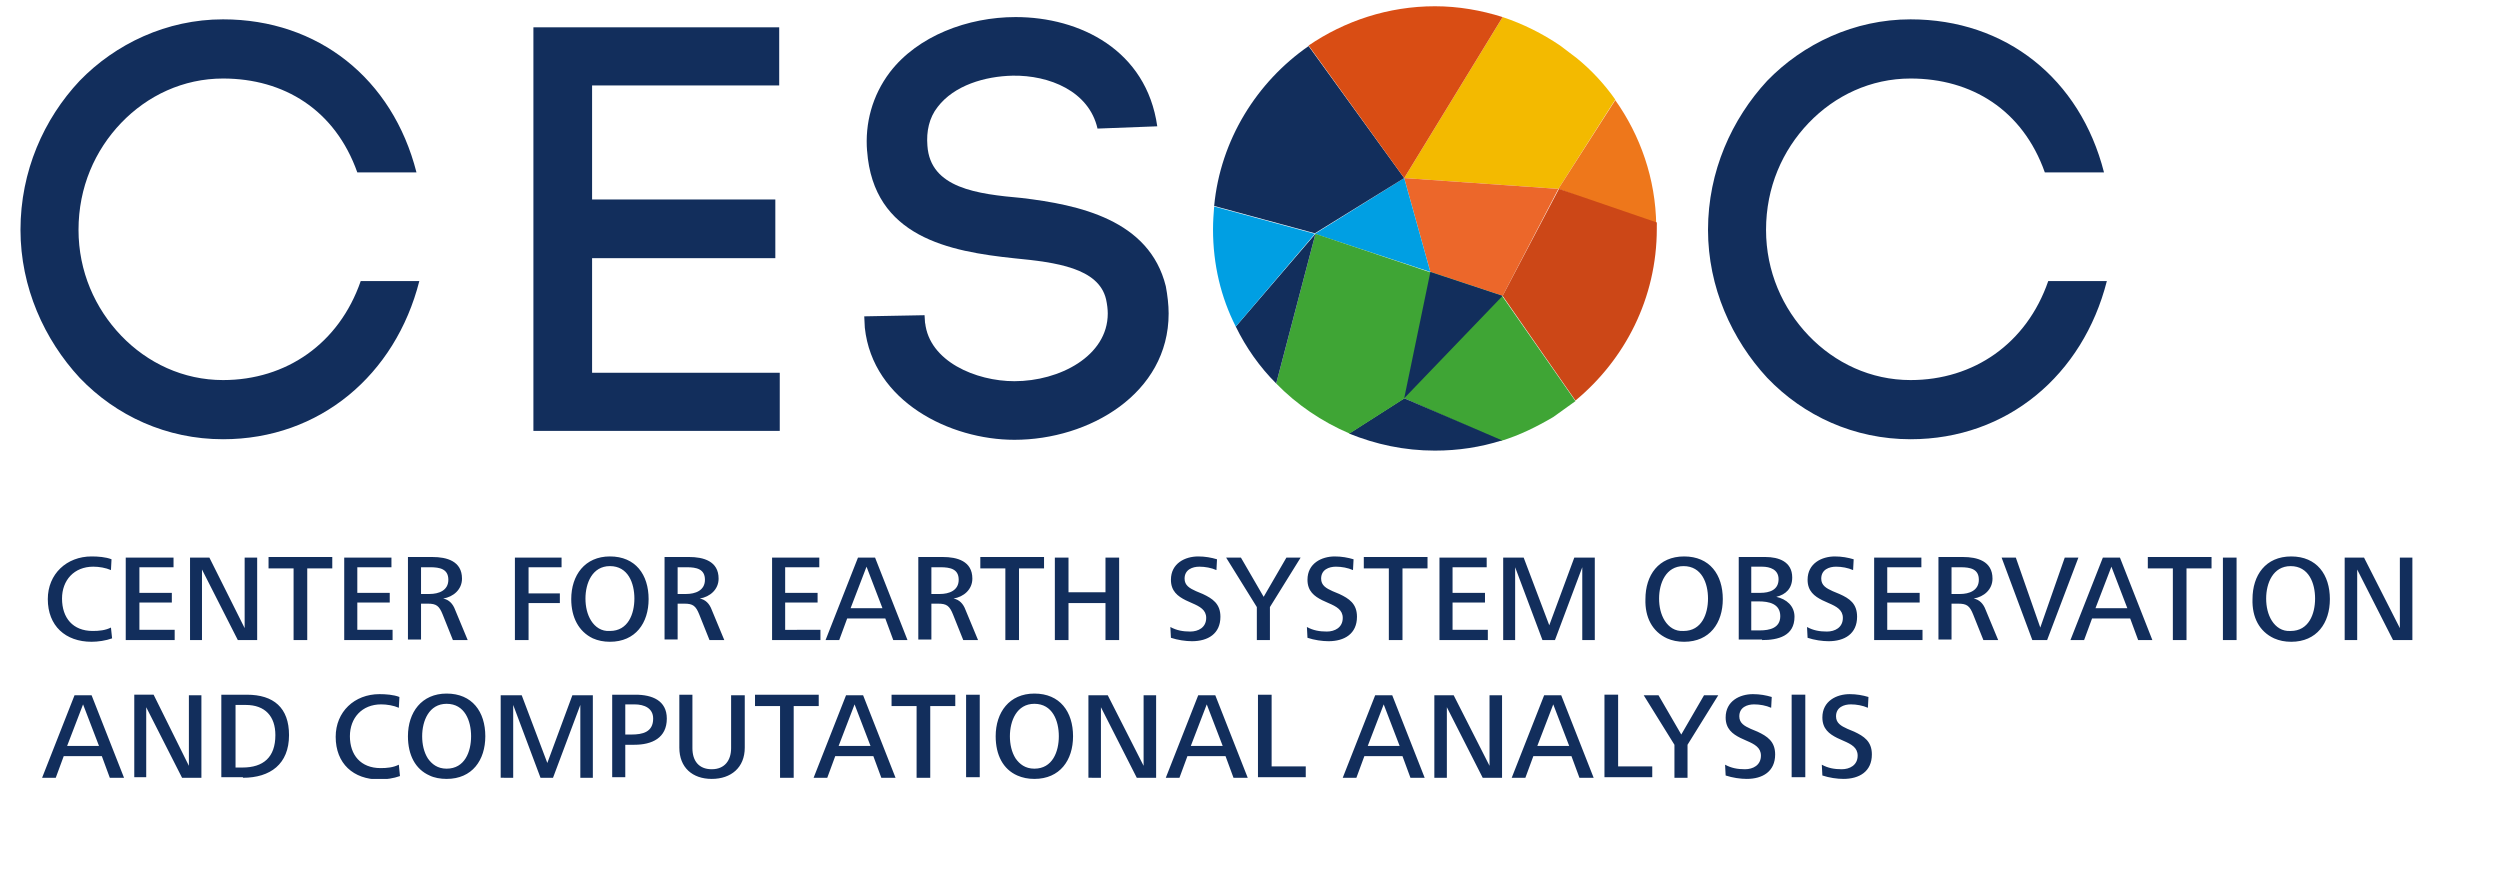
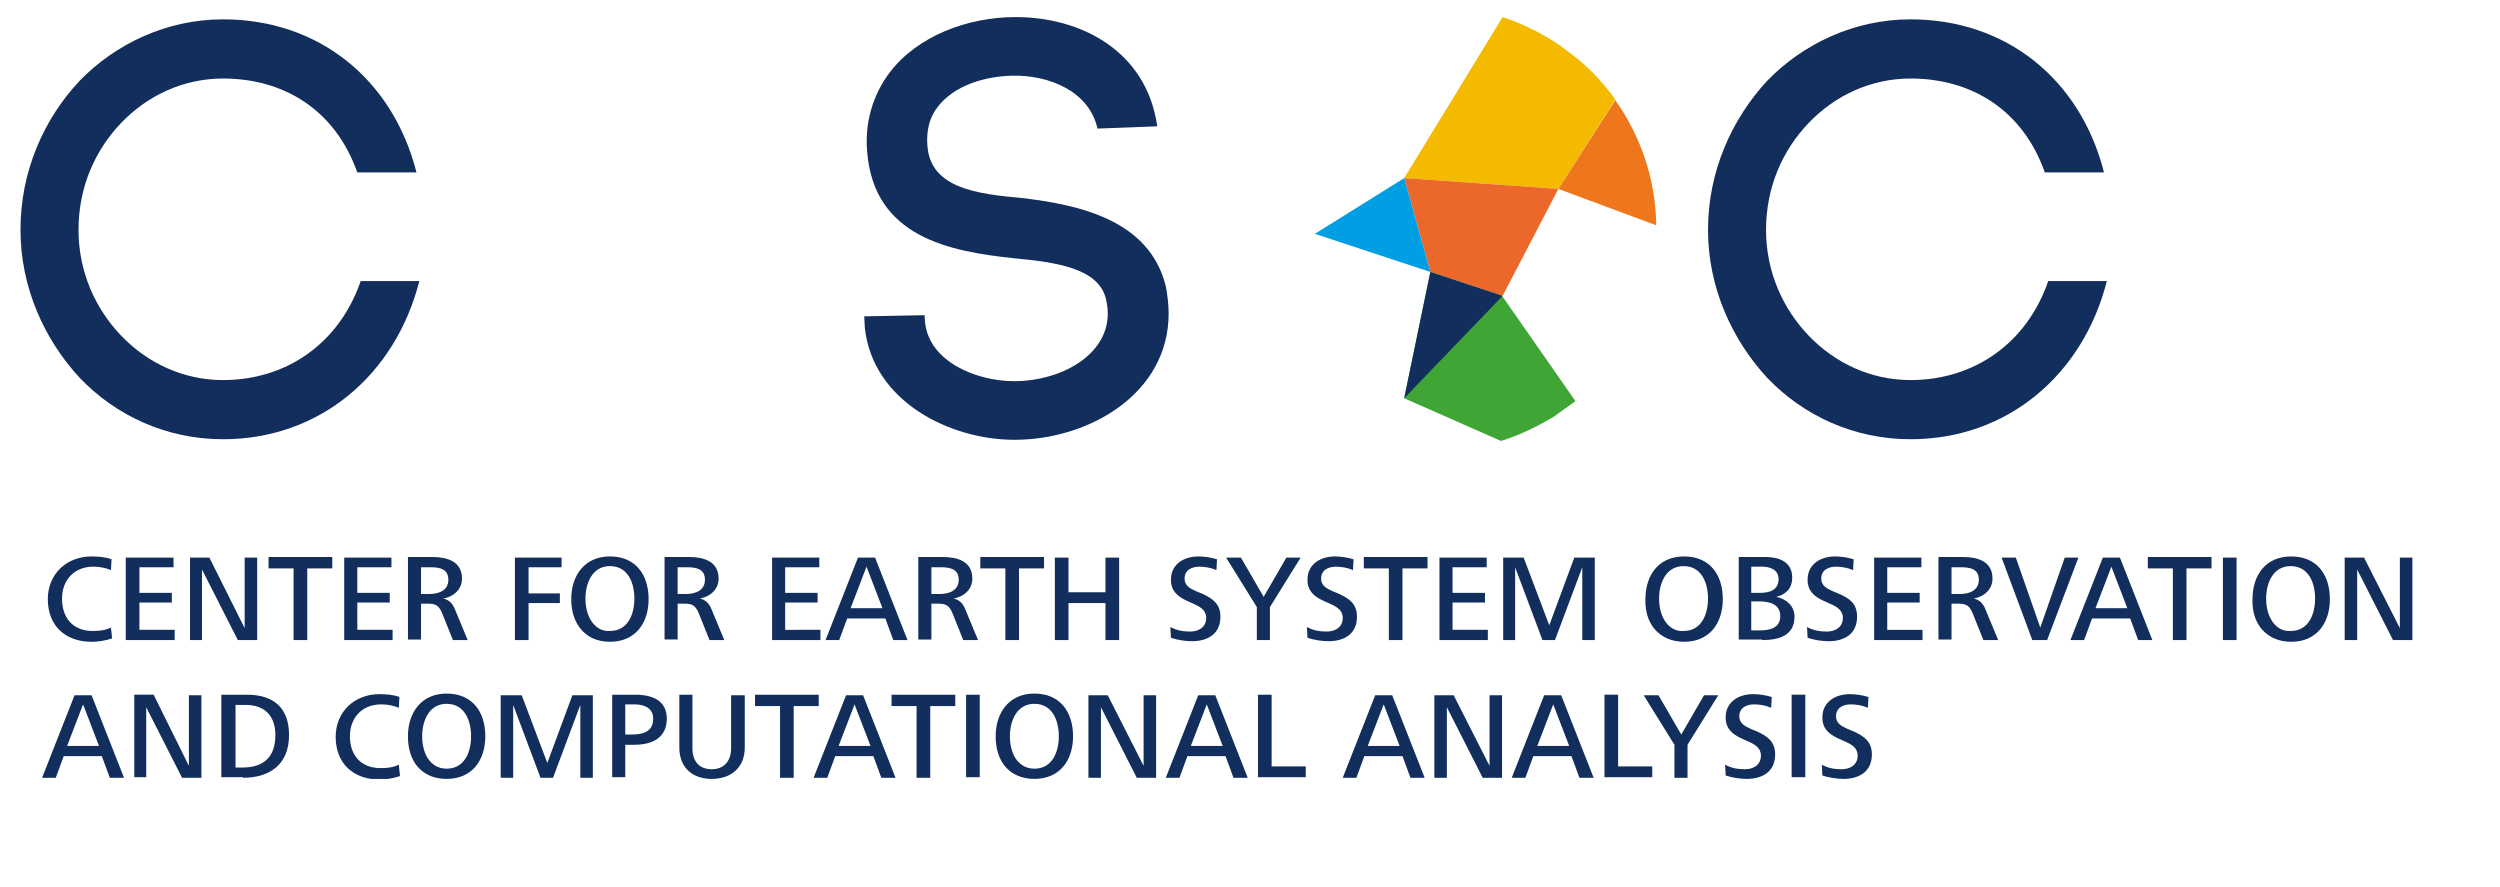
<svg xmlns="http://www.w3.org/2000/svg" xmlns:ns1="http://sodipodi.sourceforge.net/DTD/sodipodi-0.dtd" xmlns:ns2="http://www.inkscape.org/namespaces/inkscape" xmlns:xlink="http://www.w3.org/1999/xlink" version="1.1" id="Ebene_1" x="0px" y="0px" viewBox="0 0 439.4 155.9" style="enable-background:new 0 0 439.4 155.9;" xml:space="preserve" ns1:docname="CESOC_Logo_4C.svg" ns2:version="1.1 (c68e22c387, 2021-05-23)" ns2:export-filename="C:\Users\Sybille Schoger\sciebo\cesoc\cesoc\Fotos\logi\CESOC_Logo_4C.png" ns2:export-xdpi="55.540001" ns2:export-ydpi="55.540001">
  <defs id="defs85">
    <clipPath clipPathUnits="userSpaceOnUse" id="clipPath1006">
-       <rect style="fill:#003d66" id="rect1008" width="418.275" height="25.027" x="5.725" y="101.473" />
-     </clipPath>
+       </clipPath>
  </defs>
  <ns1:namedview id="namedview83" pagecolor="#505050" bordercolor="#eeeeee" borderopacity="1" ns2:pageshadow="0" ns2:pageopacity="0" ns2:pagecheckerboard="0" showgrid="false" ns2:zoom="1.9761655" ns2:cx="234.29212" ns2:cy="67.555071" ns2:window-width="1680" ns2:window-height="982" ns2:window-x="1672" ns2:window-y="36" ns2:window-maximized="1" ns2:current-layer="g66" />
  <style type="text/css" id="style2">
	.st0{clip-path:url(#SVGID_2_);fill:#F3BA00;}
	.st1{clip-path:url(#SVGID_2_);fill:#EE771B;}
	.st2{fill:#EC672A;}
	.st3{clip-path:url(#SVGID_4_);fill:#CC4717;}
	.st4{clip-path:url(#SVGID_4_);fill:#3FA535;}
	.st5{fill:#009FE3;}
	.st6{clip-path:url(#SVGID_6_);fill:#122E5C;}
	.st7{clip-path:url(#SVGID_6_);fill:#3FA535;}
	.st8{clip-path:url(#SVGID_6_);fill:#009FE3;}
	.st9{clip-path:url(#SVGID_6_);fill:#D94D14;}
	.st10{fill:#122E5C;}
	.st11{clip-path:url(#SVGID_8_);fill:#122E5C;}
	.st12{clip-path:url(#SVGID_10_);fill:#122E5C;}
</style>
  <g id="g14">
    <defs id="defs5">
      <rect id="SVGID_1_" x="3.6" y="1.2" width="432.2" height="149.7" />
    </defs>
    <clipPath id="SVGID_2_">
      <use xlink:href="#SVGID_1_" style="overflow:visible;" id="use7" />
    </clipPath>
    <path class="st0" d="M246.8,31.3l27.1,1.9l10-15.7c-1.9-2.7-4.2-5.2-6.8-7.3L274.2,8c-3.1-2.1-6.5-3.8-10.1-5L246.8,31.3z" clip-path="url(#SVGID_2_)" id="path10" />
    <path class="st1" d="M273.9,33.2l17.2,6.4c-0.1-8.2-2.8-15.8-7.2-22L273.9,33.2z" clip-path="url(#SVGID_2_)" id="path12" />
  </g>
  <polygon class="st2" points="246.8,31.3 251.4,47.8 264.1,52 273.9,33.2 " id="polygon16" />
  <g id="g28">
    <defs id="defs19">
      <rect id="SVGID_3_" x="3.6" y="1.2" width="432.2" height="149.7" />
    </defs>
    <clipPath id="SVGID_4_">
      <use xlink:href="#SVGID_3_" style="overflow:visible;" id="use21" />
    </clipPath>
-     <path class="st3" d="M291.2,40.2c0-0.4,0-0.7,0-1.1l-17.2-5.9L264.1,52l12.8,18.4C285.6,63.2,291.2,52.4,291.2,40.2" clip-path="url(#SVGID_4_)" id="path24" />
    <path class="st4" d="M251.4,47.8L246.8,70l17,7.5c3.3-1,6.3-2.5,9.2-4.2l3.9-2.8L264,52L251.4,47.8z" clip-path="url(#SVGID_4_)" id="path26" />
  </g>
  <polygon class="st5" points="231.1,41.1 246.8,31.3 251.4,47.8 " id="polygon30" />
  <g id="g50">
    <defs id="defs33">
-       <rect id="SVGID_5_" x="3.6" y="1.2" width="432.2" height="149.7" />
-     </defs>
+       </defs>
    <clipPath id="SVGID_6_">
      <use xlink:href="#SVGID_5_" style="overflow:visible;" id="use35" />
    </clipPath>
    <path class="st6" d="M252.2,79.2c4.1,0,8-0.6,11.8-1.8L246.8,70l-9.7,6.2C241.8,78.1,246.8,79.2,252.2,79.2" clip-path="url(#SVGID_6_)" id="path38" />
    <path class="st7" d="M224.3,67.4c3.6,3.7,8,6.7,12.9,8.8l9.7-6.2l4.6-22.1l-20.3-6.8L224.3,67.4z" clip-path="url(#SVGID_6_)" id="path40" />
    <path class="st6" d="M224.3,67.4l6.9-26.3l-14,16.3C219,61.1,221.4,64.5,224.3,67.4" clip-path="url(#SVGID_6_)" id="path42" />
    <path class="st8" d="M231.1,41.1l-17.7-4.8c-0.1,1.3-0.2,2.6-0.2,4c0,6.2,1.4,12,4,17.1L231.1,41.1z" clip-path="url(#SVGID_6_)" id="path44" />
    <path class="st6" d="M213.4,36.2l17.7,4.8l15.7-9.7L230,8.1C220.9,14.4,214.5,24.6,213.4,36.2" clip-path="url(#SVGID_6_)" id="path46" />
-     <path class="st9" d="M246.8,31.3l17.3-28.3c-3.8-1.2-7.8-1.9-11.9-1.9c-8.2,0-15.9,2.6-22.2,6.9L246.8,31.3z" clip-path="url(#SVGID_6_)" id="path48" />
  </g>
  <polygon class="st10" points="246.8,70 264.1,52 251.4,47.8 " id="polygon52" />
  <g id="g66">
    <defs id="defs55">
      <rect id="SVGID_7_" x="3.6" y="1.2" width="432.2" height="149.7" />
    </defs>
    <clipPath id="SVGID_8_">
      <use xlink:href="#SVGID_7_" style="overflow:visible;" id="use57" />
    </clipPath>
    <path class="st11" d="m 320.3,150.3 c 1.2,0.4 2.6,0.6 3.7,0.6 2.8,0 5,-1.3 5,-4.3 0,-2.3 -1.4,-3.2 -3.1,-4 l -1.2,-0.5 c -1.1,-0.5 -2,-1 -2,-2.2 0,-1.6 1.4,-2.1 2.6,-2.1 1,0 2.1,0.2 3,0.6 l 0.1,-1.9 c -1,-0.3 -2.1,-0.5 -3.3,-0.5 -2.3,0 -4.8,1.2 -4.8,4.1 0,2 1.2,2.9 2.6,3.6 l 1.1,0.5 c 1.4,0.6 2.5,1.2 2.5,2.6 0,1.7 -1.4,2.4 -2.8,2.4 -1.3,0 -2.4,-0.2 -3.5,-0.8 z m -3,-14.2 h -2.4 v 14.5 h 2.4 z m -14,14.2 c 1.2,0.4 2.6,0.6 3.7,0.6 2.8,0 5,-1.3 5,-4.3 0,-2.3 -1.4,-3.2 -3.1,-4 l -1.2,-0.5 c -1.1,-0.5 -2,-1 -2,-2.2 0,-1.6 1.4,-2.1 2.6,-2.1 1,0 2.1,0.2 3,0.6 l 0.1,-1.9 c -1,-0.3 -2.1,-0.5 -3.3,-0.5 -2.3,0 -4.8,1.2 -4.8,4.1 0,2 1.2,2.9 2.6,3.6 l 1.1,0.5 c 1.4,0.6 2.5,1.2 2.5,2.6 0,1.7 -1.4,2.4 -2.8,2.4 -1.3,0 -2.4,-0.2 -3.5,-0.8 z m -6.7,0.4 v -5.8 l 5.4,-8.7 h -2.5 l -4,6.9 -4,-6.9 h -2.6 l 5.4,8.7 v 5.8 z m -6.2,0 v -2 h -6 V 136.1 H 282 v 14.5 h 8.4 z m -17.4,-12.9 2.8,7.3 h -5.6 z m -4.9,12.9 1.4,-3.8 h 6.7 l 1.4,3.8 h 2.5 l -5.7,-14.5 h -3 l -5.7,14.5 z m -13.8,0 v -12.4 l 6.3,12.4 h 3.4 v -14.5 h -2.2 v 12.4 l -6.3,-12.4 h -3.4 v 14.5 z m -11.1,-12.9 2.8,7.3 h -5.6 z m -4.8,12.9 1.4,-3.8 h 6.7 l 1.4,3.8 h 2.5 l -5.7,-14.5 h -3 l -5.7,14.5 z m -8.9,0 v -2 h -6 v -12.6 h -2.4 v 14.5 h 8.4 z m -17.4,-12.9 2.8,7.3 h -5.6 z m -4.8,12.9 1.4,-3.8 h 6.7 l 1.4,3.8 h 2.5 l -5.7,-14.5 h -3 l -5.7,14.5 z m -13.8,0 v -12.4 l 6.3,12.4 h 3.4 V 136.2 H 201 v 12.4 l -6.3,-12.4 h -3.4 v 14.5 z m -15,-3.4 c -0.7,-1.1 -1,-2.5 -1,-3.9 0,-2.7 1.2,-5.7 4.3,-5.7 3.2,0 4.3,3 4.3,5.7 0,2.7 -1.1,5.7 -4.3,5.7 -1.6,0 -2.6,-0.8 -3.3,-1.8 m 0.3,3 c 0.9,0.4 1.9,0.6 3,0.6 4.5,0 6.8,-3.3 6.8,-7.5 0,-4.3 -2.3,-7.5 -6.8,-7.5 -4.4,0 -6.8,3.3 -6.8,7.5 0,3.3 1.3,5.8 3.8,6.9 m -6.6,-14.2 h -2.4 v 14.5 h 2.4 z m -8.7,14.6 v -12.6 h 4.4 v -2 h -11.2 v 2 h 4.4 v 12.6 z m -13.3,-12.9 2.8,7.3 h -5.6 z m -4.8,12.9 1.4,-3.8 h 6.7 l 1.4,3.8 h 2.5 l -5.7,-14.5 h -3 l -5.7,14.5 z m -5.9,0 v -12.6 h 4.4 v -2 h -11.2 v 2 h 4.4 v 12.6 z m -17.7,-14.6 h -2.4 v 9.3 c 0,3.5 2.3,5.5 5.7,5.5 3.4,0 5.8,-2 5.8,-5.5 v -9.2 h -2.4 v 9.3 c 0,2.1 -1.1,3.7 -3.4,3.7 -2.3,0 -3.4,-1.5 -3.4,-3.7 v -9.4 z m -11.9,14.6 v -5.8 h 1.6 c 3.1,0 5.7,-1.2 5.7,-4.6 0,-3.2 -2.6,-4.2 -5.5,-4.2 h -4.1 v 14.5 h 2.3 z m 0,-12.9 h 1.6 c 1.8,0 3.3,0.7 3.3,2.5 0,2.4 -1.9,2.8 -3.8,2.8 h -1.1 z m -19.7,12.9 v -12.8 l 4.8,12.8 h 2.2 l 4.8,-12.8 v 12.8 h 2.2 v -14.5 h -3.6 l -4.4,11.9 -4.5,-11.9 H 88 v 14.5 z m -15,-3.4 c -0.7,-1.1 -1,-2.5 -1,-3.9 0,-2.7 1.2,-5.7 4.3,-5.7 3.2,0 4.3,3 4.3,5.7 0,2.7 -1.1,5.7 -4.3,5.7 -1.6,0 -2.6,-0.8 -3.3,-1.8 m 0.3,3 c 0.8,0.4 1.9,0.6 3,0.6 4.5,0 6.8,-3.3 6.8,-7.5 0,-4.3 -2.3,-7.5 -6.8,-7.5 -4.4,0 -6.8,3.3 -6.8,7.5 0,3.3 1.3,5.8 3.8,6.9 m -5.4,-1.9 c -1,0.5 -2.1,0.6 -3.2,0.6 -3.5,0 -5.4,-2.3 -5.4,-5.6 0,-3.2 2.1,-5.6 5.5,-5.6 1,0 2.2,0.2 3.1,0.6 l 0.1,-1.9 c -1,-0.4 -2.4,-0.5 -3.5,-0.5 -4.4,0 -7.7,3.1 -7.7,7.5 0,4.7 3.1,7.5 7.7,7.5 1.1,0 2.5,-0.2 3.6,-0.6 z m -27.4,2.3 c 4.8,0 8.1,-2.4 8.1,-7.5 0,-4.8 -2.7,-7.1 -7.4,-7.1 h -4.5 v 14.5 h 3.8 z m -1.4,-12.8 h 1.9 c 3.4,0 5.2,2 5.2,5.3 0,3.9 -2.1,5.7 -5.8,5.7 h -1.2 v -11 z m -15.6,12.8 v -12.4 l 6.3,12.4 h 3.4 v -14.5 h -2.2 v 12.4 L 27,136.1 h -3.4 v 14.5 h 2.1 z m -11.1,-12.9 2.8,7.3 h -5.6 z m -4.8,12.9 1.4,-3.8 h 6.7 l 1.4,3.8 h 2.5 l -5.7,-14.5 h -3 l -5.7,14.5 z" clip-path="url(#SVGID_8_)" id="path60" transform="translate(0,-14)" />
    <path class="st11" d="m 414.3,124.5 v -12.4 l 6.3,12.4 H 424 V 110 h -2.2 v 12.4 L 415.5,110 h -3.4 v 14.5 z m -15,-3.4 c -0.7,-1.1 -1,-2.5 -1,-3.9 0,-2.7 1.2,-5.7 4.3,-5.7 3.2,0 4.3,3 4.3,5.7 0,2.7 -1.1,5.7 -4.3,5.7 -1.5,0.1 -2.6,-0.7 -3.3,-1.8 m 0.4,3.1 c 0.9,0.4 1.9,0.6 3,0.6 4.5,0 6.8,-3.3 6.8,-7.5 0,-4.3 -2.3,-7.5 -6.8,-7.5 -4.5,0 -6.8,3.3 -6.8,7.5 -0.1,3.2 1.2,5.7 3.8,6.9 M 393.1,110 h -2.4 v 14.5 h 2.4 z m -8.8,14.5 v -12.6 h 4.4 v -2 h -11.2 v 2 h 4.4 v 12.6 z m -13.2,-12.9 2.8,7.3 h -5.6 z m -4.8,12.9 1.4,-3.8 h 6.7 l 1.4,3.8 h 2.5 L 372.6,110 h -3 l -5.7,14.5 z m -6.5,0 5.5,-14.5 h -2.4 l -4.3,12.3 -4.3,-12.3 h -2.5 l 5.4,14.5 z m -16.8,0 v -6.4 h 1.2 c 1.5,0 2,0.4 2.6,1.9 l 1.8,4.5 h 2.6 l -2.2,-5.3 c -0.4,-1.1 -1.1,-1.8 -2.1,-2 1.8,-0.3 3.3,-1.6 3.3,-3.5 0,-3.1 -2.7,-3.8 -5.2,-3.8 h -4.3 v 14.5 h 2.3 z m 0,-12.8 h 1.6 c 1.7,0 3.2,0.3 3.2,2.2 0,1.9 -1.7,2.5 -3.3,2.5 H 343 Z m -5.1,12.8 v -1.8 h -6.2 v -4.8 h 5.7 v -1.7 h -5.7 v -4.5 h 6 V 110 h -8.3 v 14.5 z m -20.2,-0.4 c 1.2,0.4 2.6,0.6 3.7,0.6 2.8,0 5,-1.3 5,-4.3 0,-2.3 -1.3,-3.2 -3.1,-4 l -1.2,-0.5 c -1.1,-0.5 -2,-1 -2,-2.2 0,-1.6 1.4,-2.1 2.6,-2.1 1,0 2.1,0.2 3,0.6 l 0.1,-1.9 c -1,-0.3 -2.1,-0.5 -3.3,-0.5 -2.3,0 -4.8,1.2 -4.8,4.1 0,2 1.2,2.9 2.6,3.6 l 1.1,0.5 c 1.4,0.6 2.5,1.2 2.5,2.6 0,1.7 -1.4,2.4 -2.8,2.4 -1.3,0 -2.4,-0.2 -3.5,-0.8 z m -9.9,-6.4 h 1.3 c 1.8,0 3.8,0.4 3.8,2.6 0,2.1 -1.9,2.5 -3.6,2.5 h -1.5 z m 0,-6.1 h 1.9 c 1.4,0 2.9,0.5 2.9,2.2 0,1.9 -1.6,2.4 -3.2,2.4 h -1.6 z m 1.9,12.9 c 2.8,0 5.7,-0.7 5.7,-4.1 0,-1.9 -1.4,-3.1 -3.2,-3.5 1.7,-0.4 2.8,-1.5 2.8,-3.4 0,-2.8 -2.4,-3.6 -4.7,-3.6 h -4.7 v 14.5 h 4.1 z m -17.1,-3.4 c -0.7,-1.1 -1,-2.5 -1,-3.9 0,-2.7 1.2,-5.7 4.3,-5.7 3.2,0 4.3,3 4.3,5.7 0,2.7 -1.1,5.7 -4.3,5.7 -1.5,0.1 -2.6,-0.7 -3.3,-1.8 m 0.4,3.1 c 0.9,0.4 1.9,0.6 3,0.6 4.5,0 6.8,-3.3 6.8,-7.5 0,-4.3 -2.3,-7.5 -6.8,-7.5 -4.5,0 -6.8,3.3 -6.8,7.5 -0.1,3.2 1.2,5.7 3.8,6.9 m -26.7,0.3 v -12.8 l 4.8,12.8 h 2.2 l 4.8,-12.8 v 12.8 h 2.2 V 110 h -3.6 l -4.4,11.9 -4.5,-11.9 h -3.6 v 14.5 z m -4.8,0 v -1.8 h -6.2 v -4.8 h 5.7 v -1.7 h -5.7 v -4.5 h 6 V 110 H 253 v 14.5 z m -15,0 v -12.6 h 4.4 v -2 h -11.2 v 2 h 4.4 v 12.6 z m -16.7,-0.4 c 1.2,0.4 2.6,0.6 3.7,0.6 2.8,0 5,-1.3 5,-4.3 0,-2.3 -1.4,-3.2 -3.1,-4 l -1.2,-0.5 c -1.1,-0.5 -2,-1 -2,-2.2 0,-1.6 1.4,-2.1 2.6,-2.1 1,0 2.1,0.2 3,0.6 l 0.1,-1.9 c -1,-0.3 -2.1,-0.5 -3.3,-0.5 -2.3,0 -4.8,1.2 -4.8,4.1 0,2 1.2,2.9 2.6,3.6 l 1.1,0.5 c 1.4,0.6 2.5,1.2 2.5,2.6 0,1.7 -1.4,2.4 -2.8,2.4 -1.3,0 -2.4,-0.2 -3.5,-0.8 z m -6.6,0.4 v -5.8 l 5.4,-8.7 h -2.5 l -4,6.9 -4,-6.9 h -2.6 l 5.4,8.7 v 5.8 z m -17.4,-0.4 c 1.2,0.4 2.6,0.6 3.7,0.6 2.8,0 5,-1.3 5,-4.3 0,-2.3 -1.4,-3.2 -3.1,-4 l -1.2,-0.5 c -1.1,-0.5 -2,-1 -2,-2.2 0,-1.6 1.4,-2.1 2.6,-2.1 1,0 2.1,0.2 3,0.6 l 0.1,-1.9 c -1,-0.3 -2.1,-0.5 -3.3,-0.5 -2.3,0 -4.8,1.2 -4.8,4.1 0,2 1.2,2.9 2.6,3.6 l 1.1,0.5 c 1.4,0.6 2.5,1.2 2.5,2.6 0,1.7 -1.4,2.4 -2.8,2.4 -1.3,0 -2.4,-0.2 -3.5,-0.8 z m -18,0.4 V 118 h 6.5 v 6.5 h 2.4 V 110 h -2.4 v 6.1 h -6.5 V 110 h -2.4 v 14.5 z m -8.7,0 v -12.6 h 4.4 v -2 h -11.2 v 2 h 4.4 v 12.6 z m -15.4,0 v -6.4 h 1.2 c 1.5,0 2,0.4 2.6,1.9 l 1.8,4.5 h 2.6 l -2.2,-5.3 c -0.4,-1.1 -1.1,-1.8 -2.1,-2 1.8,-0.3 3.3,-1.6 3.3,-3.5 0,-3.1 -2.7,-3.8 -5.2,-3.8 h -4.3 v 14.5 h 2.3 z m 0,-12.8 h 1.6 c 1.7,0 3.2,0.3 3.2,2.2 0,1.9 -1.7,2.5 -3.3,2.5 h -1.5 z m -11.4,-0.1 2.8,7.3 h -5.6 z m -4.8,12.9 1.4,-3.8 h 6.7 l 1.4,3.8 h 2.5 L 153.8,110 h -3 l -5.7,14.5 z m -3.3,0 v -1.8 H 138 v -4.8 h 5.7 v -1.7 H 138 v -4.5 h 6 V 110 h -8.3 v 14.5 z m -25.1,0 v -6.4 h 1.2 c 1.5,0 2,0.4 2.6,1.9 l 1.8,4.5 h 2.6 l -2.2,-5.3 c -0.4,-1.1 -1.1,-1.8 -2.1,-2 1.8,-0.3 3.3,-1.6 3.3,-3.5 0,-3.1 -2.7,-3.8 -5.2,-3.8 h -4.3 v 14.5 h 2.3 z m 0,-12.8 h 1.6 c 1.7,0 3.2,0.3 3.2,2.2 0,1.9 -1.7,2.5 -3.3,2.5 h -1.5 z m -15.2,9.4 c -0.7,-1.1 -1,-2.5 -1,-3.9 0,-2.7 1.2,-5.7 4.3,-5.7 3.2,0 4.3,3 4.3,5.7 0,2.7 -1.1,5.7 -4.3,5.7 -1.5,0.1 -2.6,-0.7 -3.3,-1.8 m 0.3,3.1 c 0.9,0.4 1.9,0.6 3,0.6 4.5,0 6.8,-3.3 6.8,-7.5 0,-4.3 -2.3,-7.5 -6.8,-7.5 -4.4,0 -6.8,3.3 -6.8,7.5 0,3.2 1.3,5.7 3.8,6.9 m -11.3,0.3 V 118 h 5.5 v -1.7 h -5.5 v -4.6 h 5.8 V 110 h -8.2 v 14.5 z m -18.9,0 v -6.4 h 1.2 c 1.5,0 2,0.4 2.6,1.9 l 1.8,4.5 h 2.6 L 80,119.2 c -0.4,-1.1 -1.1,-1.8 -2.1,-2 1.8,-0.3 3.3,-1.6 3.3,-3.5 0,-3.1 -2.7,-3.8 -5.2,-3.8 h -4.3 v 14.5 H 74 Z m 0,-12.8 h 1.6 c 1.7,0 3.2,0.3 3.2,2.2 0,1.9 -1.7,2.5 -3.3,2.5 H 74 Z m -5,12.8 v -1.8 h -6.2 v -4.8 h 5.7 v -1.7 h -5.7 v -4.5 h 6 V 110 h -8.3 v 14.5 z m -15,0 v -12.6 h 4.4 v -2 H 47.2 v 2 h 4.4 v 12.6 z m -18.5,0 v -12.4 l 6.3,12.4 h 3.4 V 110 H 43 v 12.4 L 36.8,110 h -3.4 v 14.5 z m -4.8,0 v -1.8 h -6.2 v -4.8 h 5.7 v -1.7 h -5.7 v -4.5 h 6 V 110 h -8.4 v 14.5 z m -11.2,-2.2 c -1,0.5 -2.1,0.6 -3.2,0.6 -3.5,0 -5.4,-2.3 -5.4,-5.7 0,-3.2 2.1,-5.6 5.5,-5.6 1,0 2.2,0.2 3.1,0.6 l 0.1,-1.9 c -1,-0.4 -2.4,-0.5 -3.5,-0.5 -4.4,0 -7.7,3.1 -7.7,7.5 0,4.7 3.1,7.5 7.7,7.5 1.1,0 2.5,-0.2 3.6,-0.6 z" clip-path="url(#SVGID_8_)" id="path62" transform="translate(0,-12)" ns1:nodetypes="ccccccccccccssscccssscccccccccccccccccccccccccccccccccccccccssccccsscccccsssccccccccccccccccssccssccssccsscccssscccssscccscsscccccssscccssscccccccccccccccccccccccccccccccccccccccssccssccssccsscccccccccccccssccssccssccssccccccccccccccccccccccccccssccccsscccccsssccccccccccccccccccccccccccccccssccccsscccccssscccssscccssssccccccccccccccssccccsscccccssscccccccccccccccccccccccccccccccccccccccccccccccccsssccssscc" />
    <path class="st11" d="M3.6,40.4c0,10.1,4.2,19.3,10.4,26c6.4,6.7,15.3,10.8,25.2,10.8c17,0,30.3-11.3,34.5-27.8H63.4   c-3.8,11-13.1,17.4-24.2,17.4c-7,0-13.3-3-17.9-7.8c-4.6-4.8-7.5-11.3-7.5-18.6c0-7.5,2.9-14,7.5-18.8c4.6-4.8,10.9-7.8,17.9-7.8   c10.7,0,19.7,5.5,23.6,16.5h10.4C69,13.8,55.9,3.4,39.2,3.4c-9.9,0-18.9,4.3-25.2,10.8C7.7,20.9,3.6,30.1,3.6,40.4" clip-path="url(#SVGID_8_)" id="path64" />
  </g>
-   <polygon class="st10" points="136.8,45.5 136.8,34.9 103.7,34.9 103.7,14.3 137.5,14.3 137.5,3.8 93.1,3.8 93.1,76.7 137.6,76.7 137.6,66.2 103.7,66.2 103.7,45.5 " id="polygon68" transform="matrix(0.973,0,0,0.973,3.165,1.104)" />
  <g id="g80">
    <defs id="defs71">
      <rect id="SVGID_9_" x="3.6" y="1.2" width="432.2" height="149.7" />
    </defs>
    <clipPath id="SVGID_10_">
      <use xlink:href="#SVGID_9_" style="overflow:visible;" id="use73" />
    </clipPath>
    <path class="st12" d="M203.4,22.2C201.5,8.8,189.8,3,178.5,3c-8.4,0-17.2,3.3-22.1,9.7c-3.1,4.1-4.4,9-4,13.9v-0.1   c1.1,15.2,14.5,17.7,25.9,18.9c7.3,0.7,14.8,1.7,16.1,7.2c0.2,0.9,0.3,1.8,0.3,2.5c0,7.5-8.5,11.9-16.4,11.9   c-6.8,0-15-3.5-15.7-10.3V57l-0.1-1.6l-10.6,0.2l0.1,2c1.4,13,15,19.7,26.3,19.7c13.1,0,27.1-8.1,27.1-22.2c0-1.5-0.2-3.2-0.5-4.8   C202,38.6,189.6,36,179.6,34.8c-7.8-0.7-16.1-1.7-16.6-9.2c-0.2-2.5,0.3-4.9,1.8-6.8c2.9-3.8,8.3-5.4,13.2-5.5   c6.4-0.1,13.4,2.7,14.9,9.3L203.4,22.2z" clip-path="url(#SVGID_10_)" id="path76" />
    <path class="st12" d="M300.2,40.4c0,10.1,4.2,19.3,10.4,26c6.4,6.7,15.3,10.8,25.2,10.8c17,0,30.3-11.3,34.5-27.8H360   c-3.8,11-13.1,17.4-24.2,17.4c-7,0-13.3-3-17.9-7.8c-4.6-4.8-7.5-11.3-7.5-18.6c0-7.5,2.9-14,7.5-18.8c4.6-4.8,10.9-7.8,17.9-7.8   c10.7,0,19.7,5.5,23.6,16.5h10.4c-4.2-16.5-17.3-26.9-34-26.9c-9.9,0-18.9,4.3-25.2,10.8C304.4,20.9,300.2,30.1,300.2,40.4" clip-path="url(#SVGID_10_)" id="path78" />
  </g>
</svg>